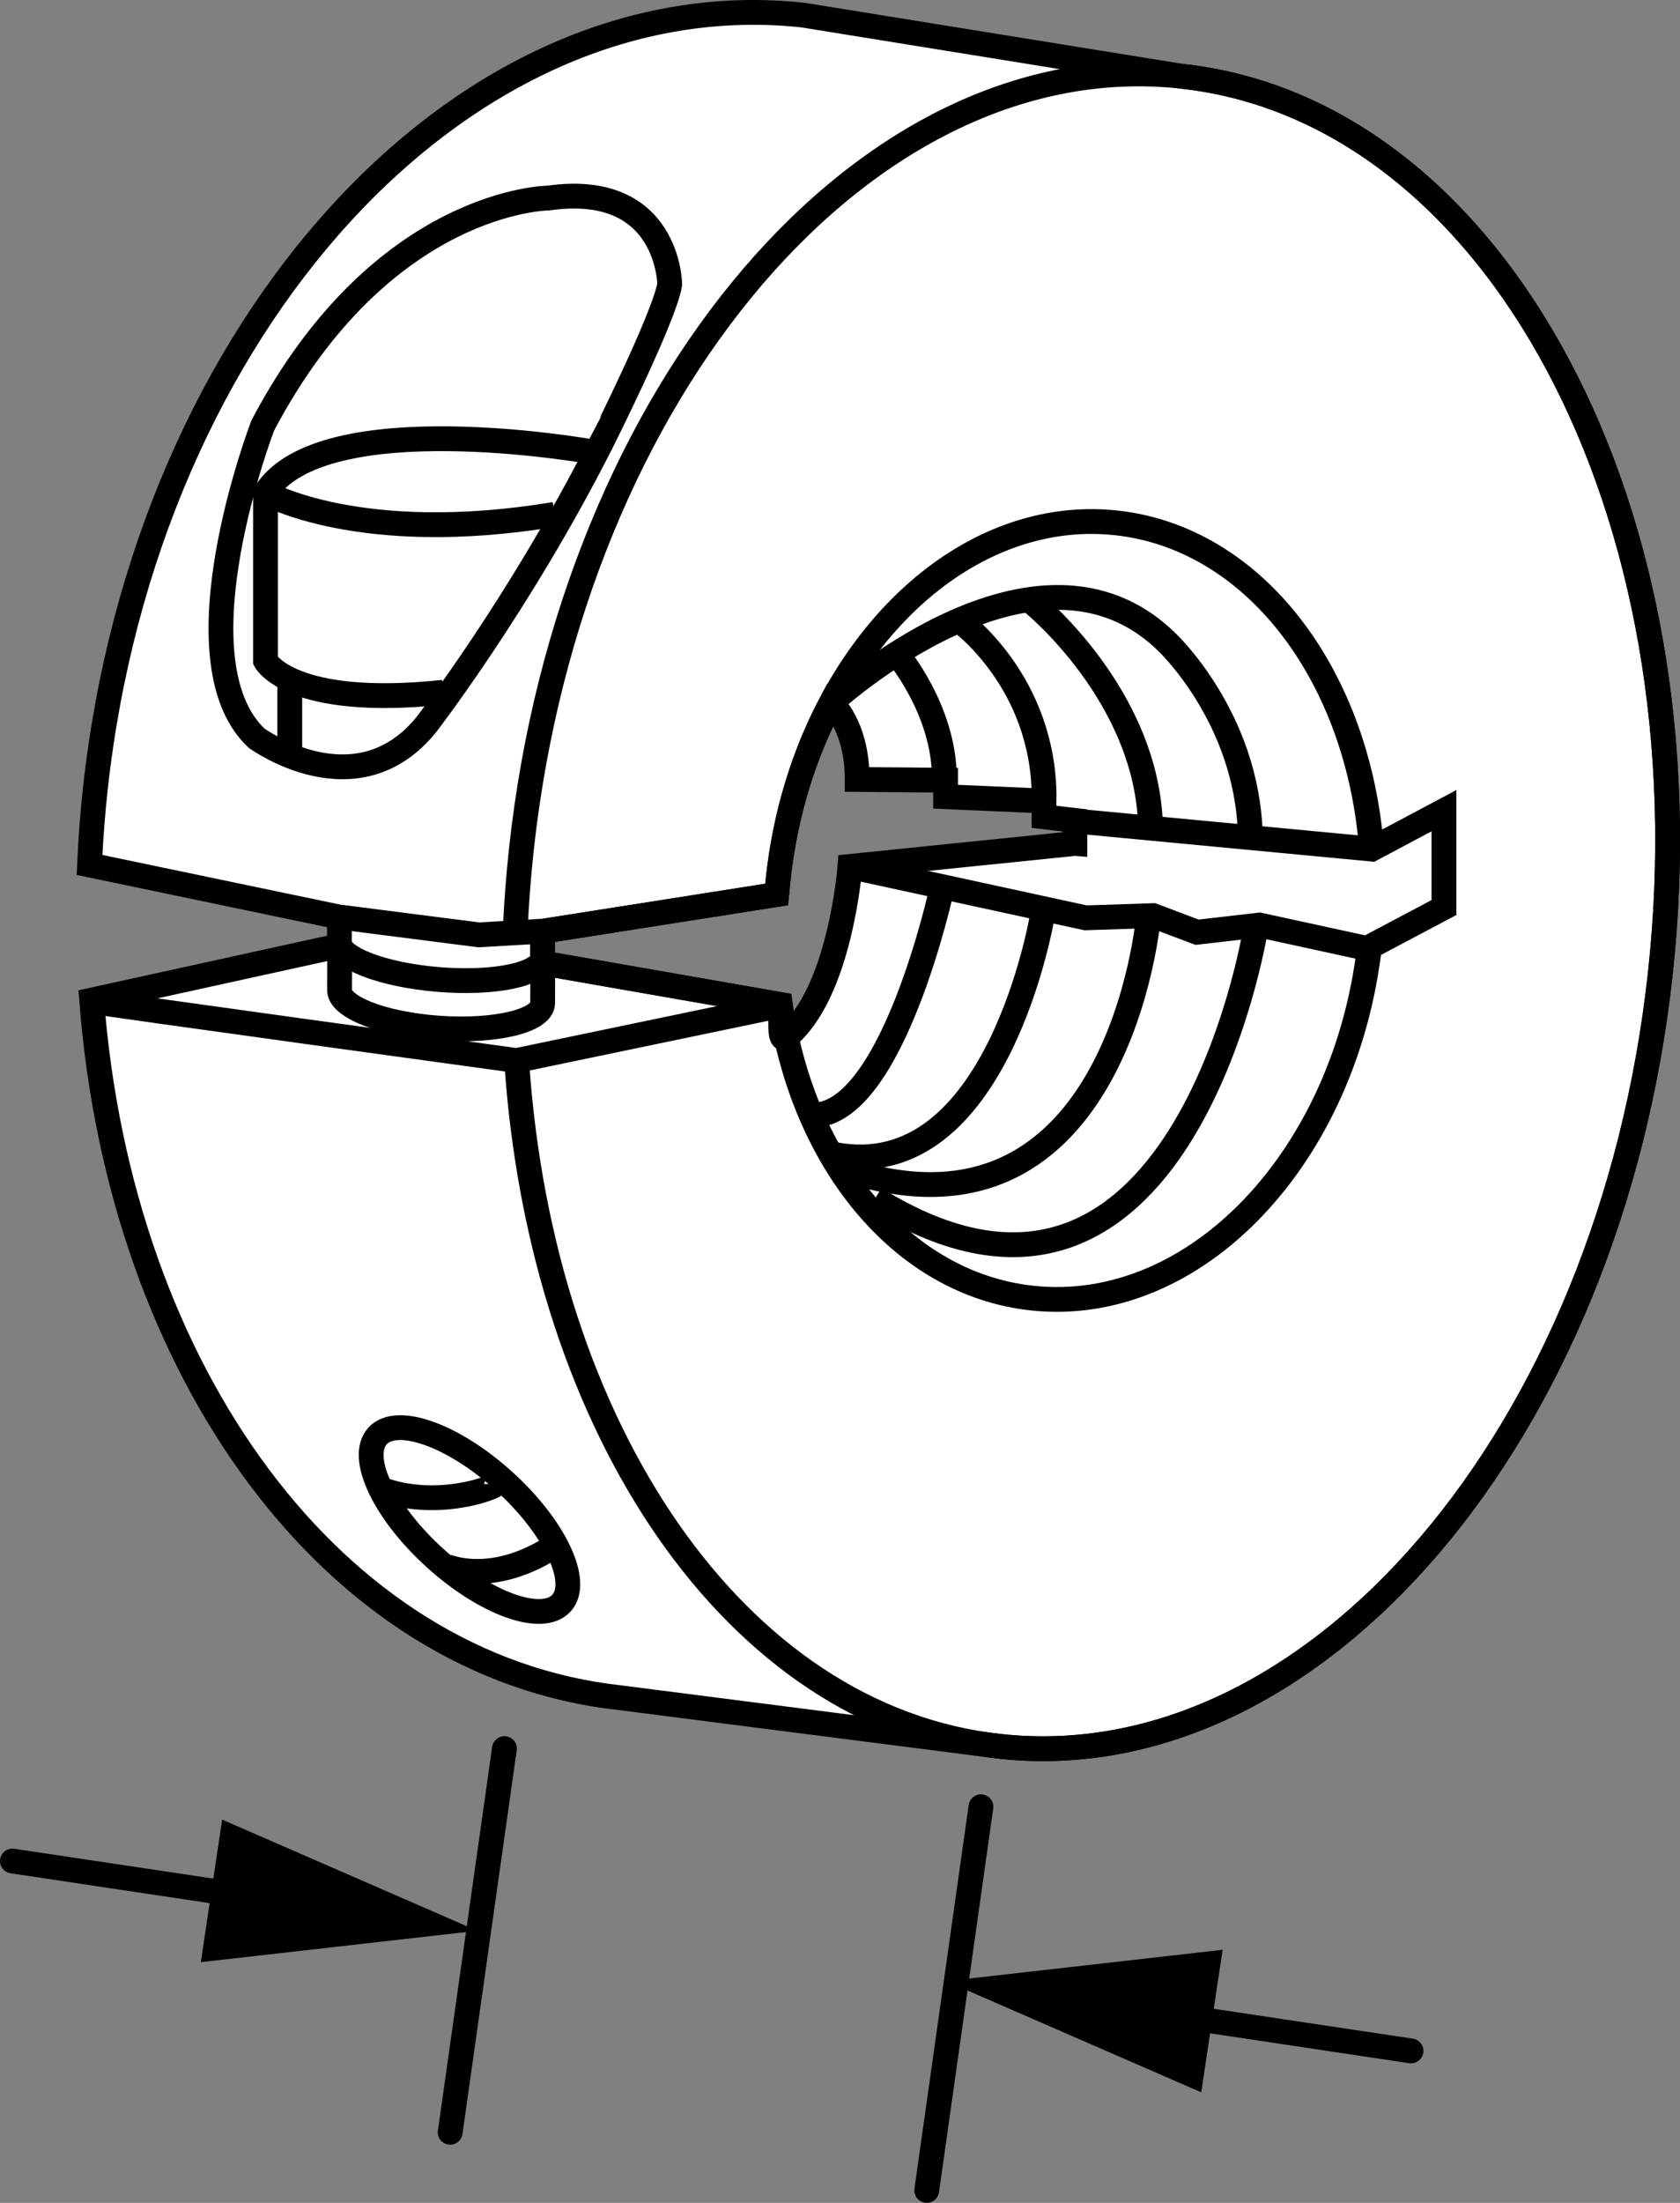
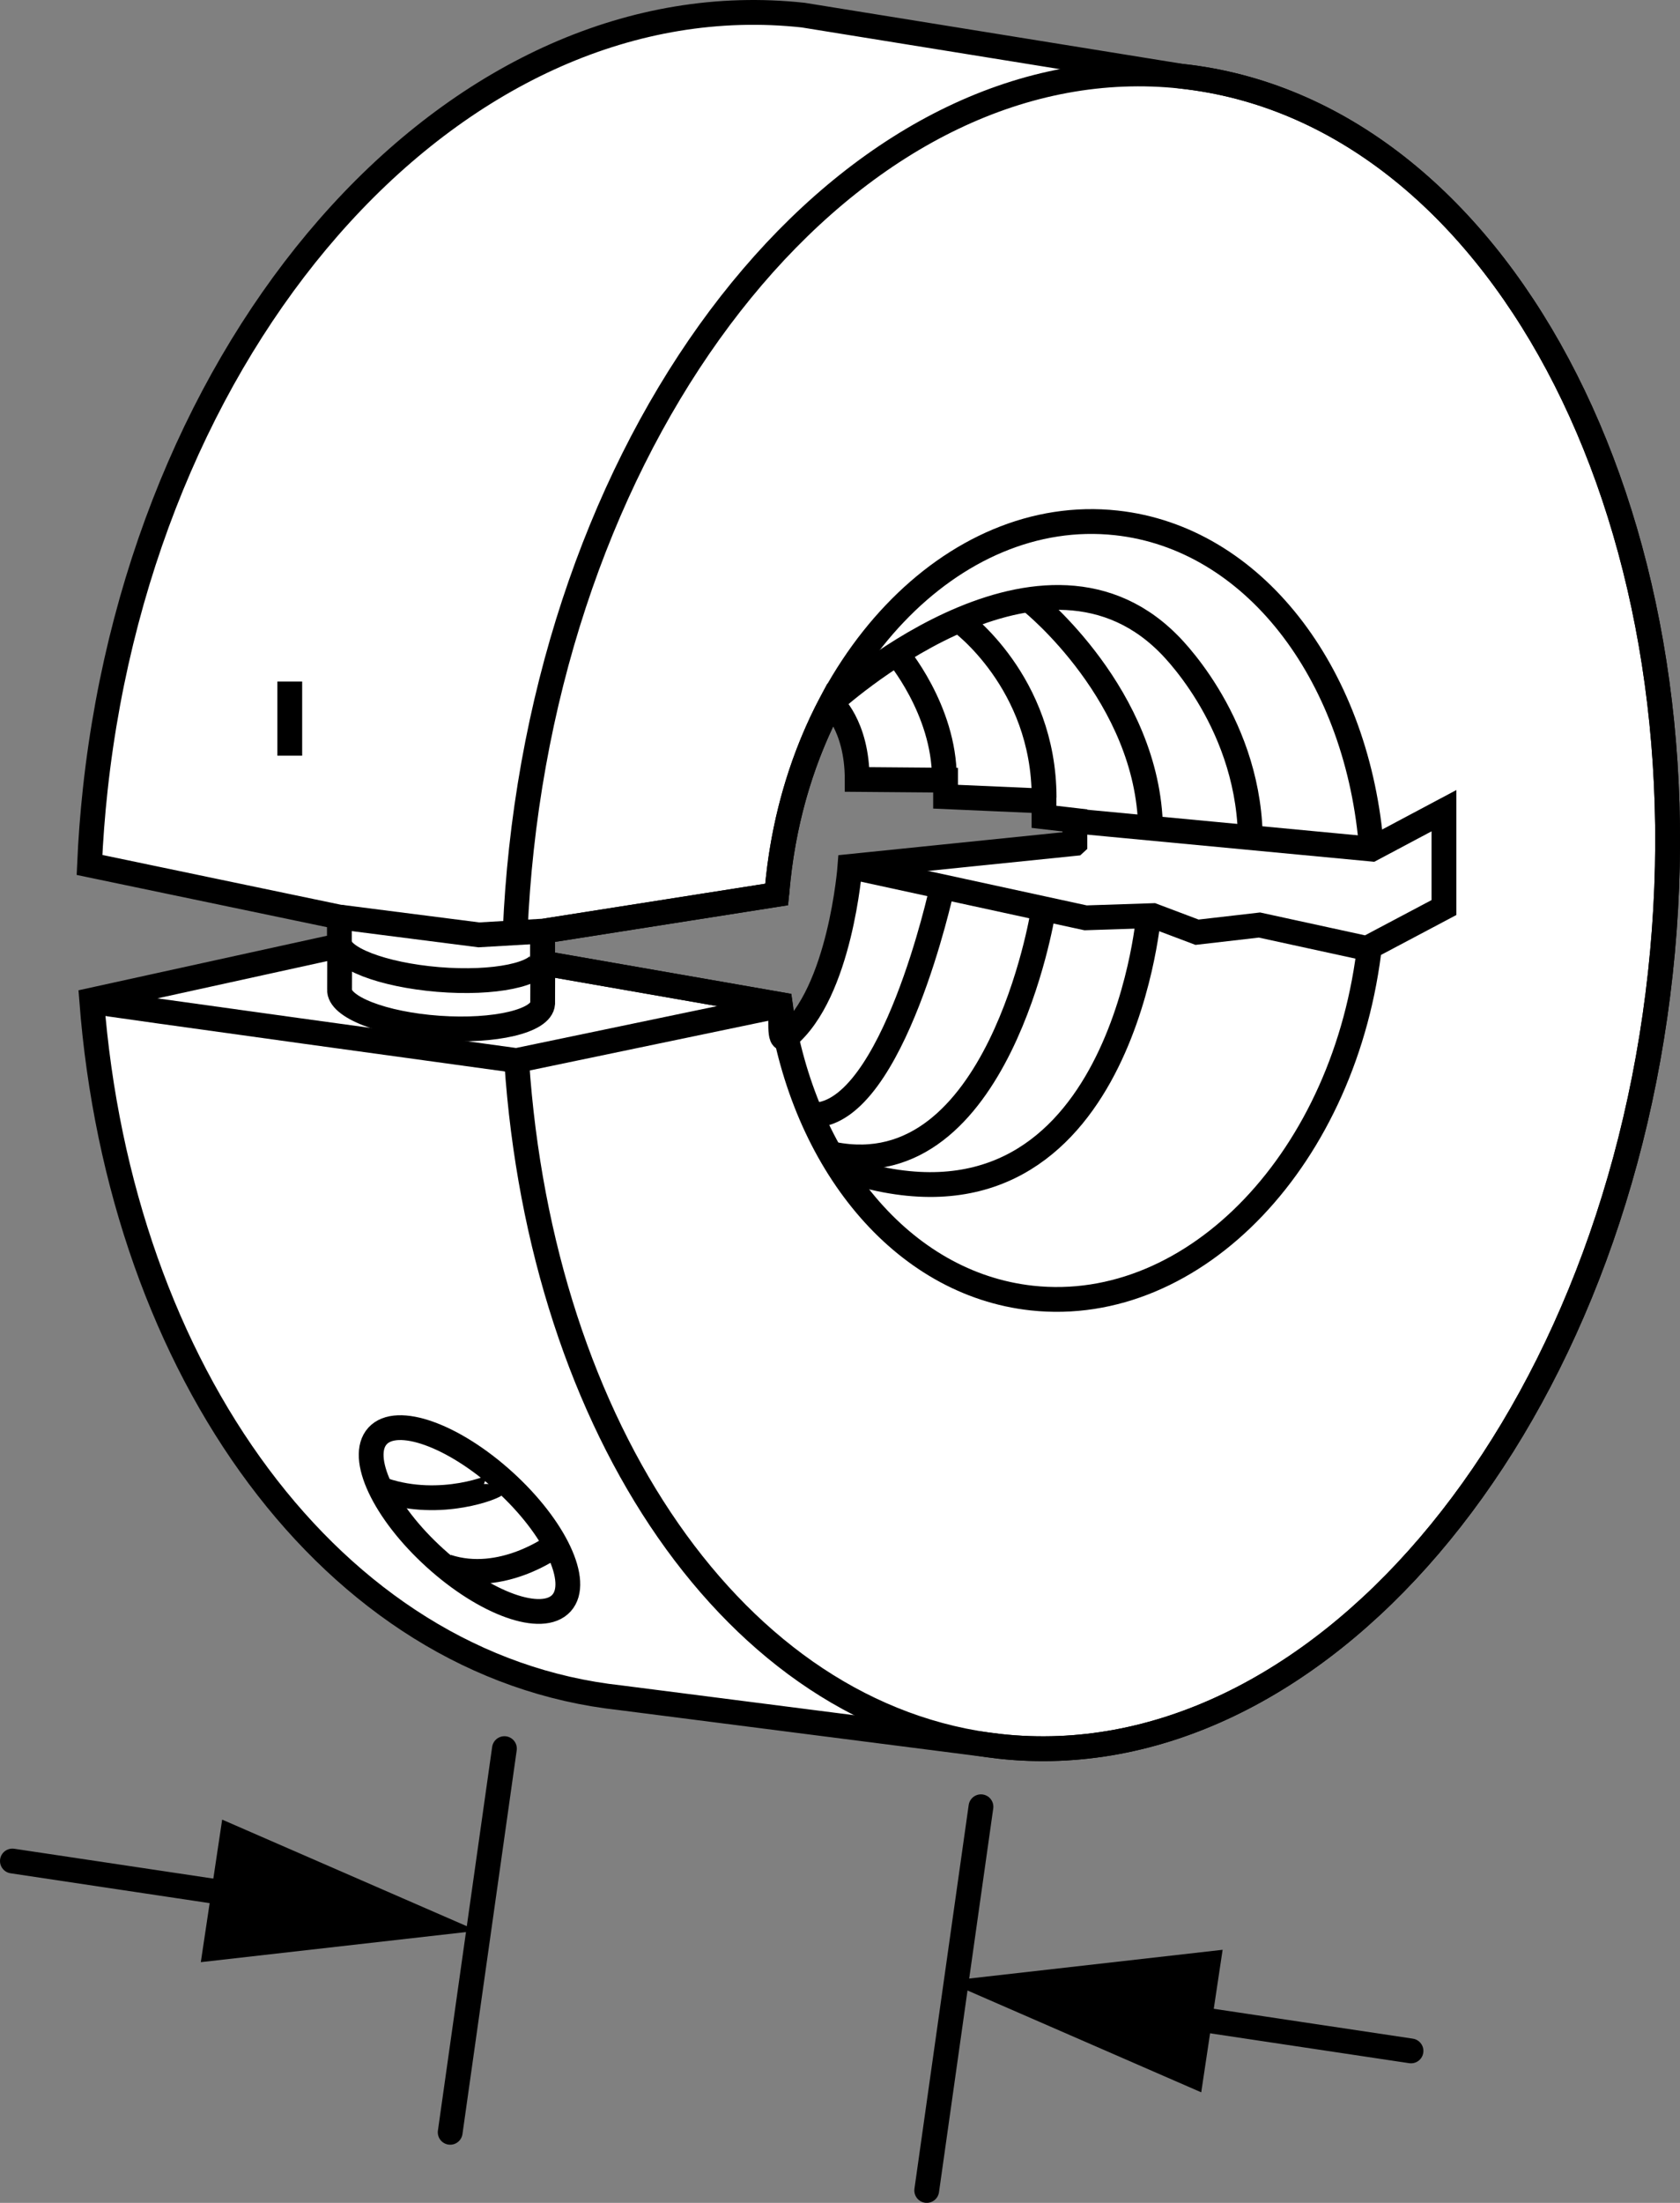
<svg xmlns="http://www.w3.org/2000/svg" version="1.1" x="0px" y="0px" width="54.204px" height="71.046px" viewBox="0 0 54.204 71.046" enable-background="new 0 0 54.204 71.046" xml:space="preserve">
  <rect x="0" y="0" width="54.204" height="71.046" fill="#808080" stroke="none" />
  <g id="image">
    <g id="image_1_">
      <path fill="none" stroke="#000000" stroke-width="0.8" stroke-miterlimit="10" d="M42.849,29.787" />
-       <path fill="#FFFFFF" stroke="#000000" stroke-width="0.8" stroke-miterlimit="10" d="M38.128,2.46L25.917,0.488    C14.933-0.709,4.706,10.47,3.074,25.455c-0.089,0.82-0.151,1.634-0.186,2.441l8.062,1.682v0.923l-7.992,1.754    c0.917,11.968,7.768,21.489,17.049,22.5l12.256,1.569c10.147,1.105,19.687-10.057,21.307-24.931    C55.188,16.519,48.276,3.565,38.128,2.46z M34.68,27.203l-7.257,0.742c0,0-0.306,4.084-2.054,5.508    c-0.274,0.223-0.14-0.697-0.192-1.054l-7.672-1.34v-1.023l7.557-1.188c0.001-0.009,0.002-0.018,0.002-0.027    c0.013-0.165,0.028-0.33,0.047-0.496c0.227-2.083,0.83-4.005,1.706-5.658c0,0,0.839,0.71,0.839,2.472l2.852,0.023    v0.533l3.176,0.139v0.51l0.997,0.116v0.742H34.68z" />
+       <path fill="#FFFFFF" stroke="#000000" stroke-width="0.8" stroke-miterlimit="10" d="M38.128,2.46L25.917,0.488    C14.933-0.709,4.706,10.47,3.074,25.455c-0.089,0.82-0.151,1.634-0.186,2.441l8.062,1.682v0.923l-7.992,1.754    c0.917,11.968,7.768,21.489,17.049,22.5l12.256,1.569c10.147,1.105,19.687-10.057,21.307-24.931    C55.188,16.519,48.276,3.565,38.128,2.46z M34.68,27.203l-7.257,0.742c0,0-0.306,4.084-2.054,5.508    c-0.274,0.223-0.14-0.697-0.192-1.054l-7.672-1.34v-1.023l7.557-1.188c0.001-0.009,0.002-0.018,0.002-0.027    c0.013-0.165,0.028-0.33,0.047-0.496c0.227-2.083,0.83-4.005,1.706-5.658c0,0,0.839,0.71,0.839,2.472l2.852,0.023    v0.533l3.176,0.139v0.51l0.997,0.116v0.742z" />
      <path fill="none" stroke="#000000" stroke-width="0.8" stroke-miterlimit="10" d="M44.2,30.404    c-0.752,6.904-5.635,12.036-10.907,11.461c-4.198-0.457-7.377-4.395-8.117-9.467l-7.672-1.339v-1.023l7.557-1.188    c0.001-0.009,0.002-0.018,0.002-0.027c0.013-0.165,0.028-0.33,0.047-0.496    c0.752-6.904,5.635-12.036,10.907-11.461c4.419,0.481,7.708,4.819,8.214,10.276" />
      <polyline fill="none" stroke="#000000" stroke-width="0.8" stroke-miterlimit="10" points="10.97,29.578 15.45,30.151     17.488,30.032   " />
      <path fill="none" stroke="#000000" stroke-width="0.8" stroke-miterlimit="10" d="M17.512,31.082l-0.004,1.286    c-0.04,0.564-1.538,0.918-3.348,0.791s-3.244-0.686-3.205-1.25l0.004-1.39" />
      <path fill="none" stroke="#000000" stroke-width="0.8" stroke-miterlimit="10" d="M17.49,30.852    c0.001,0.015,0.001,0.029-0,0.044c-0.044,0.532-1.545,0.843-3.352,0.694    c-1.807-0.15-3.237-0.702-3.193-1.235" />
      <path fill="none" stroke="#000000" stroke-width="0.8" stroke-miterlimit="10" d="M2.994,32.301    c0.032,0.032,13.67,1.904,13.67,1.904l8.459-1.762" />
      <polyline fill="none" stroke="#000000" stroke-width="0.8" stroke-miterlimit="10" points="34.752,26.486 44.258,27.385     46.588,26.146 46.588,29.27 44.099,30.588 40.636,29.834 38.621,30.066 37.201,29.53 35.027,29.602     27.492,27.965   " />
      <path fill="none" stroke="#000000" stroke-width="0.8" stroke-miterlimit="10" d="M26.816,22.666    c0,0,6.632-6.114,10.849-1.94c0,0,2.565,2.413,2.674,6.173" />
      <path fill="none" stroke="#000000" stroke-width="0.8" stroke-miterlimit="10" d="M33.296,19.422    c0,0,3.76,3.021,3.826,7.304" />
      <path fill="none" stroke="#000000" stroke-width="0.8" stroke-miterlimit="10" d="M30.97,20.03c0,0,2.717,1.956,2.717,5.695    " />
      <path fill="none" stroke="#000000" stroke-width="0.8" stroke-miterlimit="10" d="M28.926,21.074c0,0,1.543,1.804,1.543,4.021    " />
-       <path fill="none" stroke="#000000" stroke-width="0.8" stroke-miterlimit="10" d="M40.491,30.073    c0,0-2.413,14.694-12.26,8.586" />
      <path fill="none" stroke="#000000" stroke-width="0.8" stroke-miterlimit="10" d="M37.056,29.551    c0,0.065-0.978,10.934-9.651,8.217" />
      <path fill="none" stroke="#000000" stroke-width="0.8" stroke-miterlimit="10" d="M33.644,29.465c0,0-1.435,8.825-6.76,7.76" />
      <path fill="none" stroke="#000000" stroke-width="0.8" stroke-miterlimit="10" d="M30.383,28.682    c0,0-1.565,7.195-4.108,7.282" />
      <path fill="none" stroke="#000000" stroke-width="0.8" stroke-miterlimit="10" d="M16.624,29.984    c0.038-0.856,0.103-1.722,0.198-2.593c1.62-14.874,11.16-26.036,21.307-24.931s17.06,14.059,15.44,28.933    c-1.62,14.874-11.16,26.036-21.307,24.931c-8.546-0.931-14.797-10.265-15.59-22.072" />
    </g>
-     <path fill="none" stroke="#000000" stroke-width="0.8" stroke-miterlimit="10" d="M21.608,9.169c0,0-0.029-3.333-3.913-2.782   c0,0-5.362,0.029-9.216,7.333c0,0-2.898,7.535-0.203,10.086c0,0,3.217,2.348,5.478-0.435   c0,0,2.985-3.855,5.623-9.043C19.377,14.328,21.434,10.242,21.608,9.169z" />
-     <path fill="none" stroke="#000000" stroke-width="0.8" stroke-miterlimit="10" d="M19.029,14.56   c0,0-8.637-1.536-10.463,1.333v5.42c0,0,0.811,1.536,5.739,1.014" />
    <line fill="none" stroke="#000000" stroke-width="0.8" stroke-miterlimit="10" x1="9.349" y1="21.98" x2="9.349" y2="24.372" />
-     <path fill="none" stroke="#000000" stroke-width="0.8" stroke-miterlimit="10" d="M8.566,15.893c0,0,3.029,1.741,9.332,0.696   " />
    <ellipse transform="matrix(0.672 -0.74 0.74 0.672 -31.321 27.282)" fill="none" stroke="#000000" stroke-width="0.8" stroke-miterlimit="10" cx="15.162" cy="49.027" rx="1.667" ry="4.01" />
    <path fill="none" stroke="#000000" stroke-width="0.8" stroke-miterlimit="10" d="M16.015,47.861   c0,0.087-1.797,0.811-3.623,0.203" />
    <path fill="none" stroke="#000000" stroke-width="0.8" stroke-miterlimit="10" d="M17.87,49.861c0,0-1.681,1.246-3.449,0.667   " />
  </g>
  <g id="callouts">
    <g>
      <g>
        <line fill="none" stroke="#000000" stroke-width="0.8" stroke-linecap="round" stroke-miterlimit="10" x1="0.4" y1="60.021" x2="8.391" y2="61.219" />
        <g>
          <polygon points="6.479,63.283 15.4,62.271 7.168,58.686     " />
        </g>
      </g>
    </g>
    <g>
      <g>
        <line fill="none" stroke="#000000" stroke-width="0.8" stroke-linecap="round" stroke-miterlimit="10" x1="45.525" y1="66.146" x2="37.534" y2="64.947" />
        <g>
          <polygon points="39.447,62.884 30.525,63.896 38.757,67.481     " />
        </g>
      </g>
    </g>
    <line fill="none" stroke="#000000" stroke-width="0.8" stroke-linecap="round" stroke-miterlimit="10" x1="31.65" y1="58.271" x2="29.9" y2="70.646" />
    <line fill="none" stroke="#000000" stroke-width="0.8" stroke-linecap="round" stroke-miterlimit="10" x1="16.275" y1="56.396" x2="14.525" y2="68.771" />
  </g>
</svg>